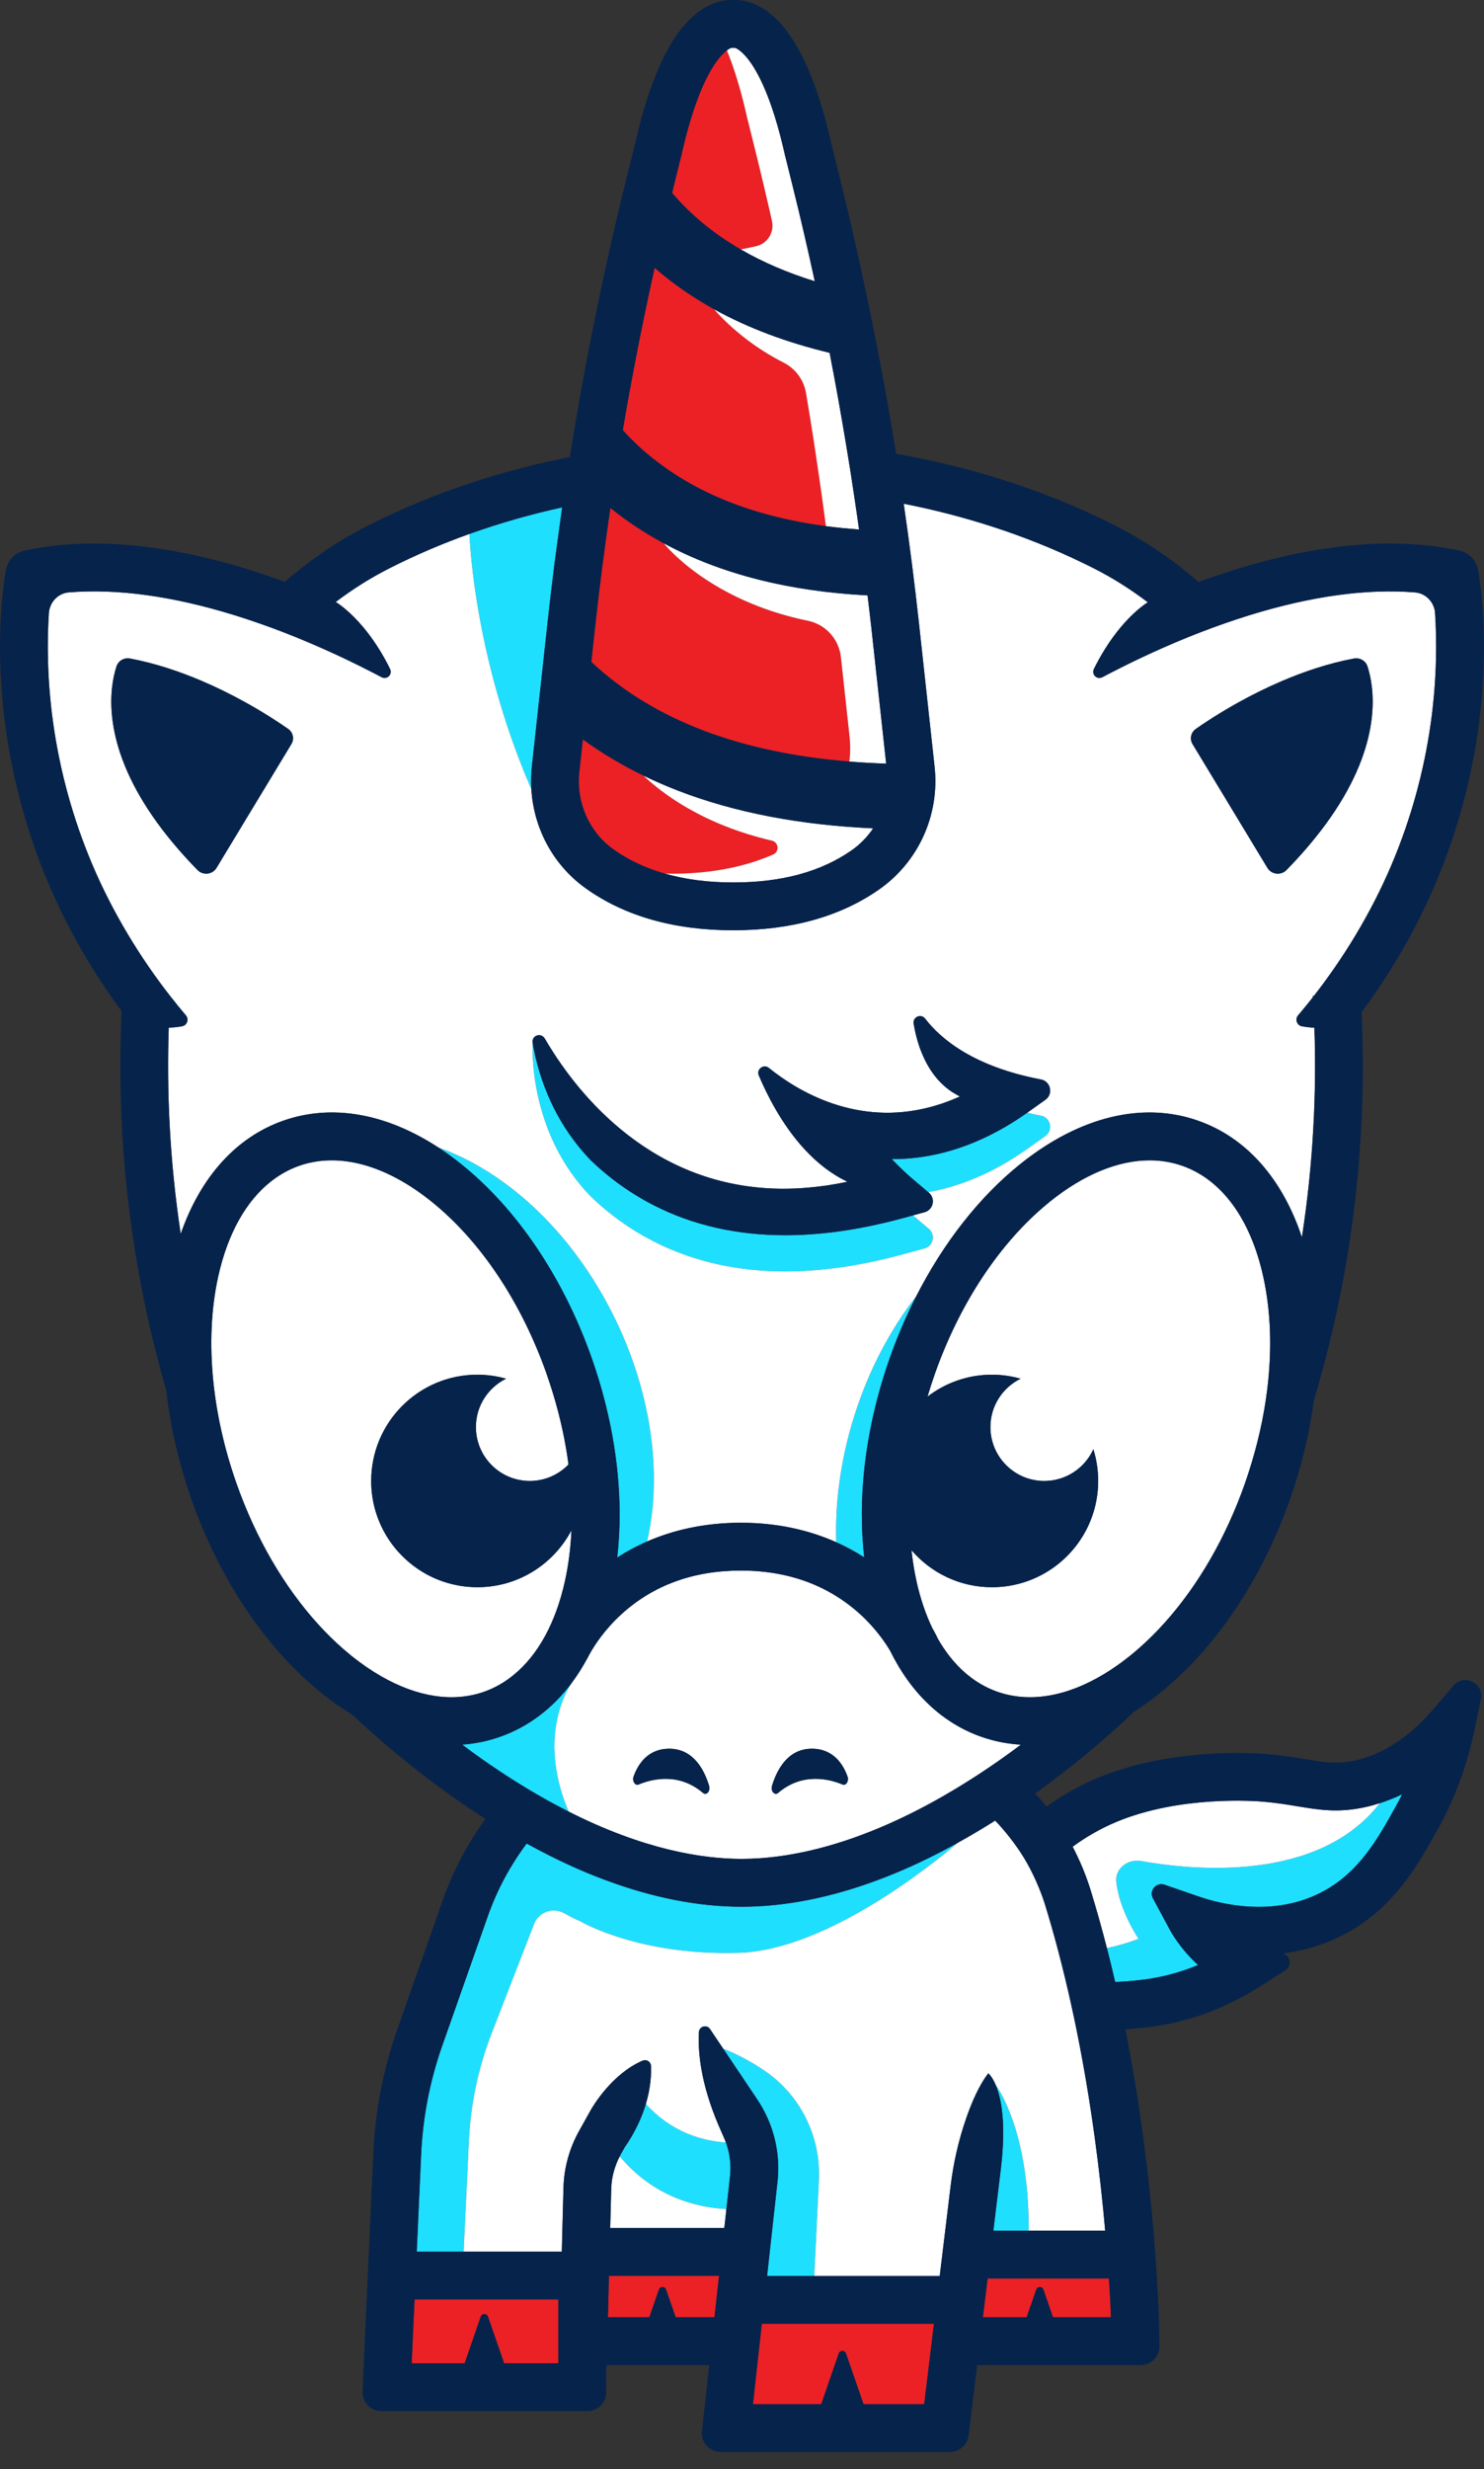
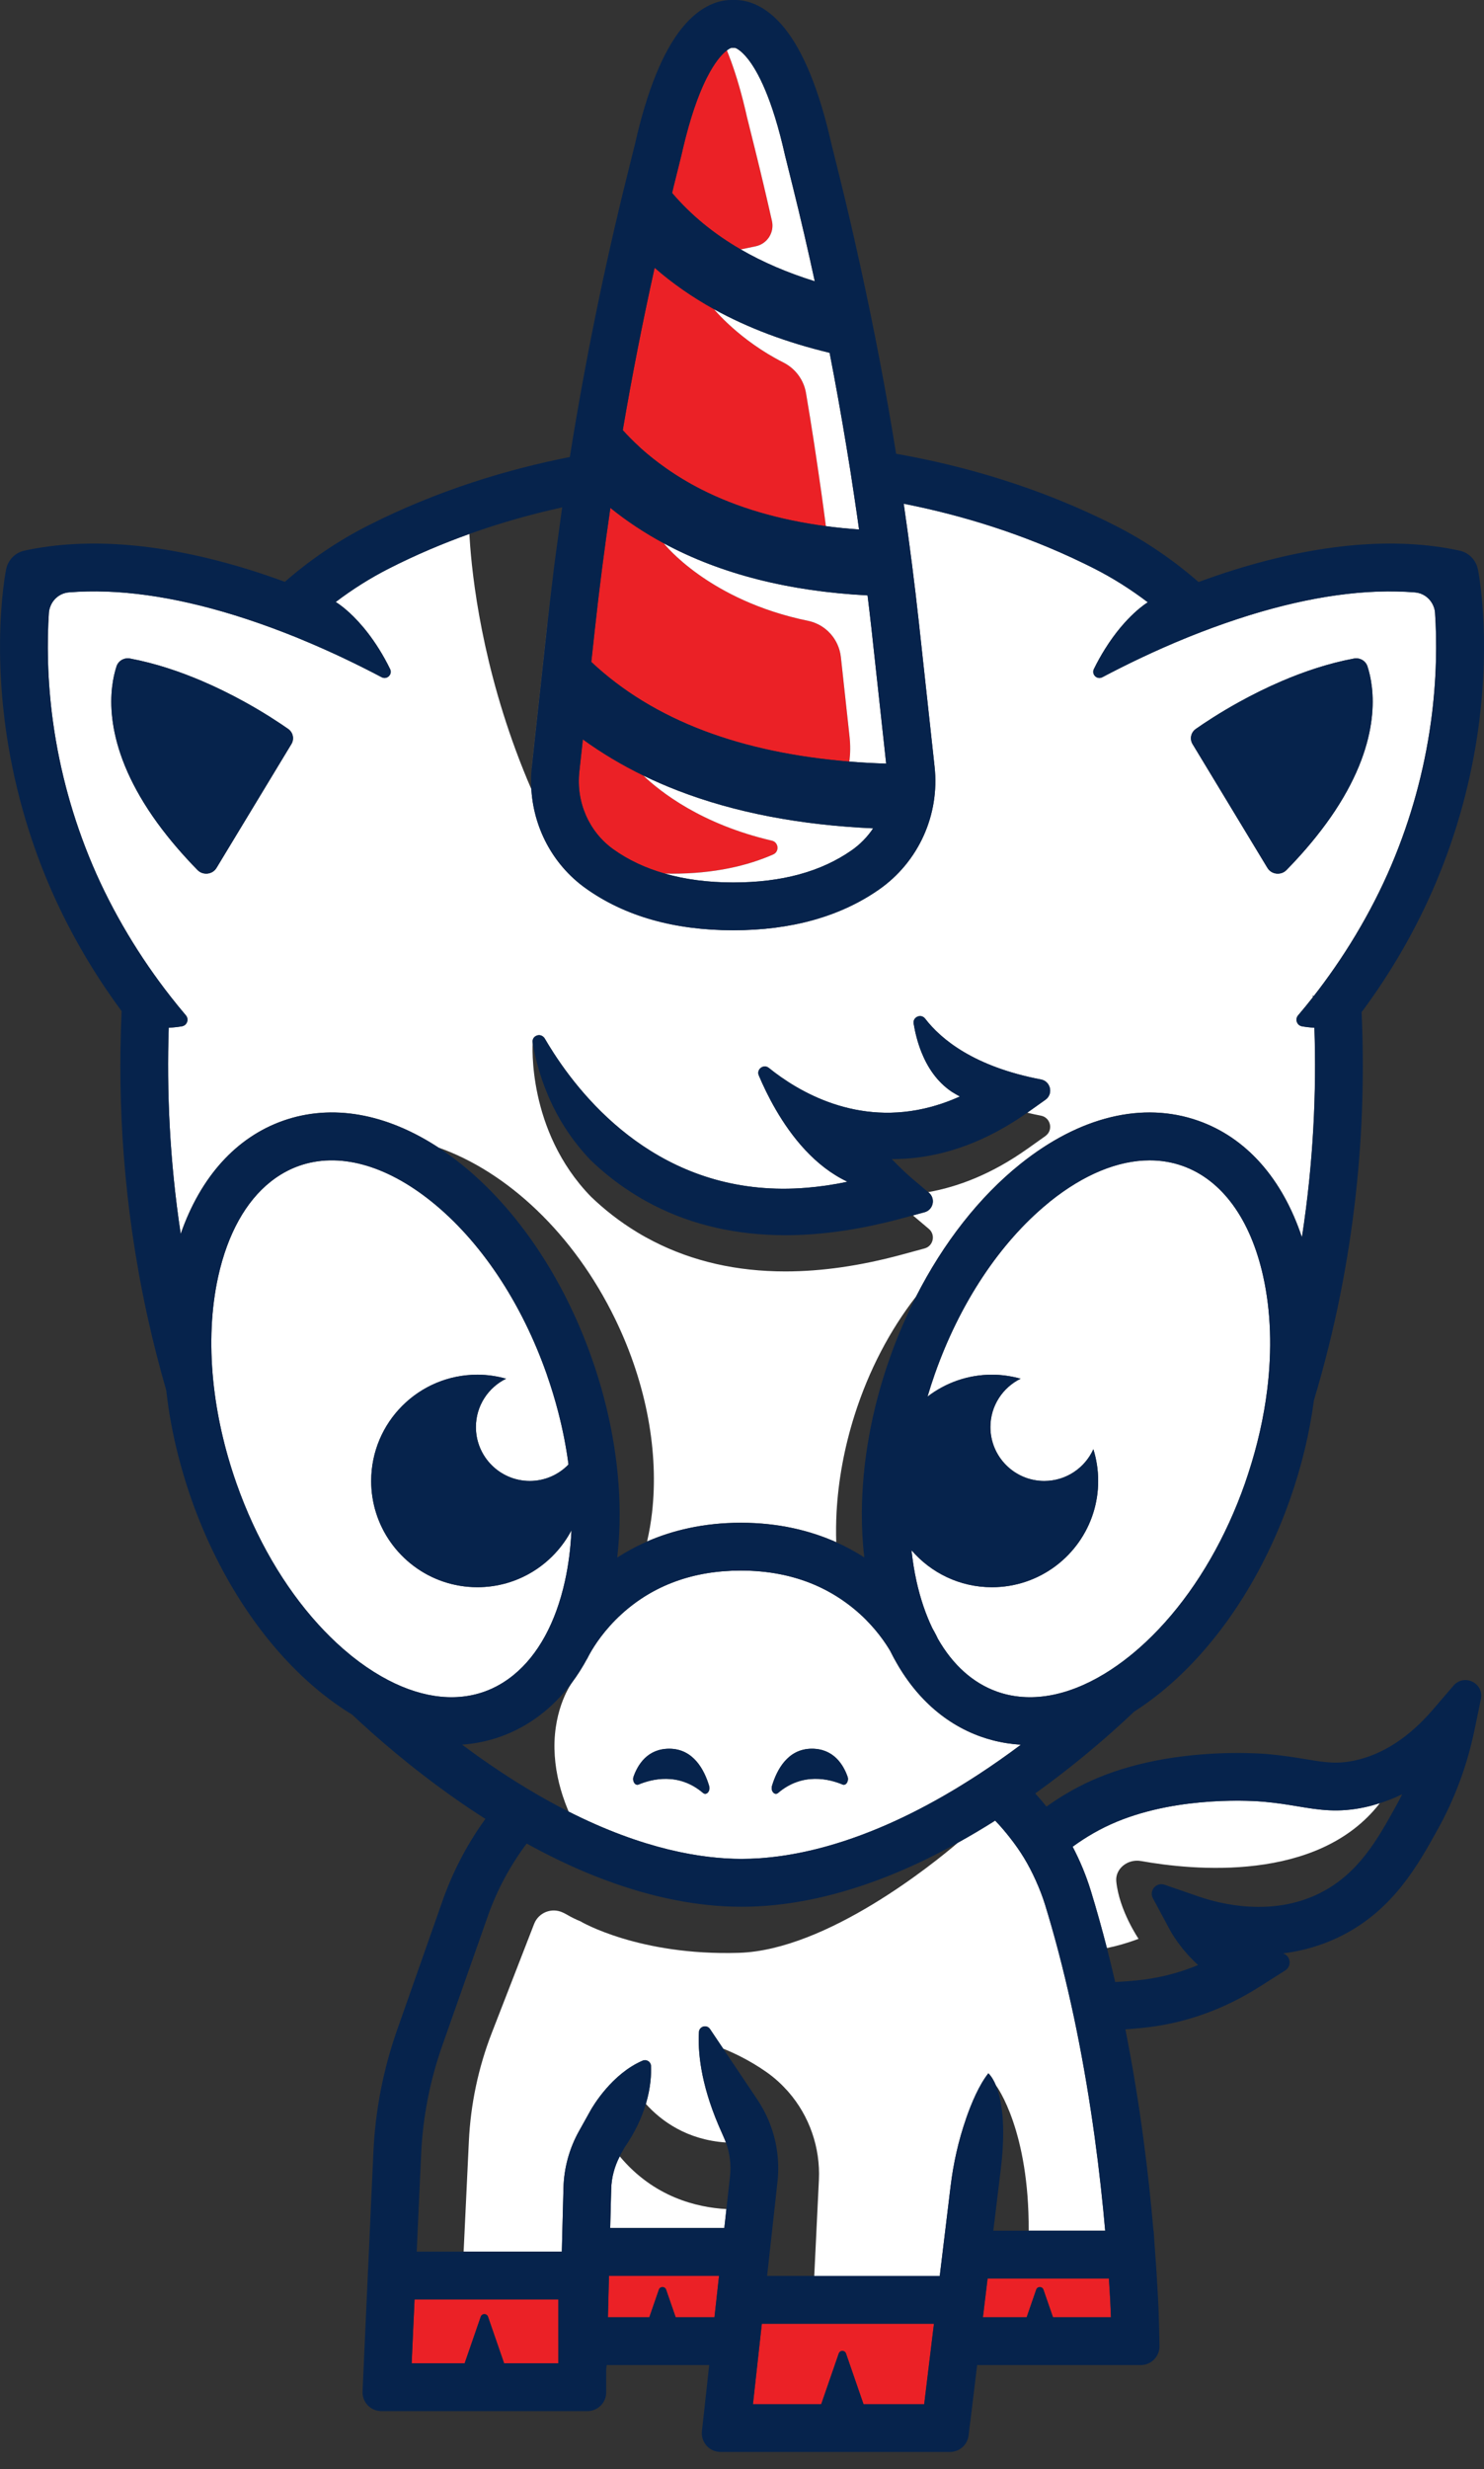
<svg xmlns="http://www.w3.org/2000/svg" width="80" height="133" viewBox="0 0 80 133" fill="none">
  <rect x="0" y="0" width="80" height="133" fill="#333333" stroke="none" />
  <g clip-path="url(#clip0_232_1040)">
-     <path d="M74.389 97.124C71.052 101.435 64.253 100.737 61.51 100.244C60.787 100.114 60.111 100.668 60.178 101.343C60.333 102.905 61.38 104.434 61.38 104.434C60.76 104.668 60.191 104.826 59.672 104.932C59.829 105.543 59.976 106.153 60.117 106.759C60.568 106.74 60.965 106.704 61.27 106.675C62.407 106.567 63.517 106.289 64.588 105.846C63.626 104.975 63.121 104.051 63.088 103.99L62.153 102.251C61.931 101.837 62.332 101.366 62.775 101.519L64.643 102.163C65.742 102.543 68.582 103.28 71.191 101.952C73.245 100.905 74.267 99.065 75.254 97.285C75.371 97.074 75.482 96.861 75.589 96.646C75.197 96.837 74.797 96.994 74.39 97.124L74.389 97.124ZM34.819 113.327C34.611 114.023 34.26 114.822 33.676 115.666L33.462 116.045C33.443 116.079 33.429 116.116 33.41 116.151C35.242 118.346 37.564 118.904 39.16 118.99L39.355 117.231C39.423 116.613 39.347 115.986 39.135 115.404C37.036 115.26 35.655 114.252 34.82 113.327L34.819 113.327ZM47.297 101.276C44.749 102.224 42.291 102.705 39.977 102.705C37.645 102.705 35.167 102.216 32.599 101.253C32.27 101.13 31.94 101.002 31.608 100.863C30.551 100.421 29.477 99.896 28.394 99.3C27.514 100.474 26.801 101.786 26.3 103.21L23.841 110.193C23.178 112.078 22.795 114.046 22.704 116.042L22.467 121.282H24.994L25.277 115.331C25.373 113.332 25.791 111.361 26.515 109.495L28.794 103.632C29.031 103.02 29.736 102.737 30.331 103.013C30.349 103.021 30.367 103.029 30.385 103.037C30.444 103.064 30.5 103.094 30.555 103.127C30.801 103.272 31.058 103.396 31.321 103.503L31.319 103.506C31.319 103.506 34.449 105.354 39.832 105.189C44.594 105.044 50.37 100.339 51.638 99.258C50.529 99.872 49.429 100.41 48.347 100.863C47.996 101.009 47.647 101.146 47.299 101.275L47.297 101.276ZM53.953 116.839L53.551 120.155H55.453C55.48 114.802 53.772 112.44 53.684 112.32C53.97 113.005 54.255 114.348 53.953 116.839ZM42.445 112.617C42.118 112.253 41.752 111.919 41.344 111.631C40.367 110.938 39.426 110.525 38.986 110.352L40.127 112.049L40.815 113.074C41.039 113.409 41.234 113.762 41.395 114.13C41.862 115.192 42.041 116.361 41.914 117.514L41.638 120.011L41.495 121.299L41.353 122.591H43.894L44.144 117.425C44.229 115.673 43.63 113.975 42.504 112.683C42.485 112.661 42.465 112.639 42.445 112.617ZM49.382 69.844C47.993 71.632 46.839 73.8 46.065 76.246C45.505 78.012 45.19 79.775 45.099 81.469C45.069 82.011 45.065 82.546 45.081 83.072C45.637 83.32 46.137 83.597 46.588 83.885C46.499 83.099 46.456 82.293 46.46 81.469C46.474 78.792 46.978 75.951 47.959 73.163C48.366 72.008 48.844 70.899 49.382 69.844ZM30.831 90.642C30.831 90.642 30.826 90.644 30.825 90.644C29.794 92.019 28.487 93.014 26.955 93.553C26.292 93.787 25.609 93.925 24.913 93.975C25.286 94.255 25.674 94.537 26.077 94.819C26.68 95.242 27.27 95.631 27.845 95.992C28.234 96.236 28.617 96.466 28.993 96.683C29.393 96.914 29.785 97.13 30.17 97.333C30.334 97.419 30.497 97.503 30.658 97.585C30.585 97.414 30.519 97.246 30.458 97.08C30.284 96.608 30.157 96.157 30.067 95.728C29.956 95.192 29.902 94.692 29.893 94.231C29.847 91.966 30.832 90.644 30.832 90.644H30.832L30.831 90.642ZM31.902 73.163C32.883 75.951 33.388 78.792 33.401 81.469C33.405 82.296 33.362 83.106 33.271 83.895C33.751 83.587 34.286 83.291 34.884 83.031C35 82.526 35.091 82.005 35.152 81.469C35.512 78.284 34.886 74.603 33.169 71.063C30.919 66.427 27.319 63.111 23.642 61.817C24.049 62.084 24.454 62.378 24.856 62.7C27.873 65.116 30.375 68.833 31.901 73.163H31.902ZM56.116 60.096C55.86 60.047 55.615 59.993 55.377 59.937C54.977 60.22 54.582 60.472 54.193 60.699C51.901 62.034 49.815 62.434 48.145 62.434H48.073C48.332 62.703 48.551 62.917 48.721 63.077C48.946 63.289 49.081 63.405 49.086 63.409L50.038 64.215C51.627 63.933 53.445 63.258 55.377 61.886V61.888L56.357 61.192C56.797 60.881 56.645 60.197 56.116 60.096ZM29.36 58.552C29.028 57.675 28.831 56.857 28.718 56.182C28.718 56.181 28.716 56.178 28.716 56.178C28.716 56.178 28.39 60.896 31.853 64.456C32.577 65.151 33.408 65.808 34.361 66.383C34.65 66.559 34.946 66.722 35.246 66.875C37.352 67.948 39.721 68.486 42.337 68.486C44.287 68.486 46.375 68.186 48.59 67.588L49.838 67.249C50.313 67.12 50.448 66.512 50.072 66.195L49.213 65.469L48.591 65.638C48.299 65.716 48.009 65.79 47.722 65.858C45.828 66.309 44.031 66.536 42.338 66.536C39.723 66.536 37.354 65.999 35.248 64.925C34.947 64.773 34.652 64.609 34.362 64.433C33.41 63.858 32.578 63.201 31.854 62.506C31.621 62.266 31.406 62.022 31.205 61.774C30.445 60.841 29.903 59.868 29.516 58.944C29.461 58.812 29.409 58.682 29.36 58.553L29.36 58.552ZM28.639 42.5C28.637 42.46 28.639 42.42 28.637 42.379C28.632 42.275 28.631 42.169 28.631 42.064C28.631 41.986 28.631 41.908 28.633 41.831C28.639 41.687 28.649 41.542 28.662 41.398C28.666 41.365 28.666 41.333 28.669 41.301L29.515 33.539C29.616 32.603 29.729 31.668 29.846 30.732C29.855 30.657 29.863 30.582 29.872 30.506C29.94 29.968 30.018 29.43 30.09 28.892C30.129 28.604 30.167 28.316 30.207 28.027C30.236 27.823 30.262 27.617 30.291 27.412C30.295 27.385 30.299 27.356 30.303 27.329C30.303 27.329 30.303 27.329 30.303 27.328C30.283 27.333 30.262 27.338 30.242 27.343C29.884 27.422 29.52 27.507 29.151 27.599C29.112 27.609 29.072 27.619 29.033 27.629C28.659 27.724 28.279 27.824 27.895 27.933C27.865 27.941 27.835 27.95 27.806 27.959C27.408 28.072 27.007 28.192 26.601 28.322C26.595 28.324 26.588 28.326 26.581 28.328C26.175 28.458 25.766 28.596 25.354 28.743C25.336 28.749 25.319 28.754 25.302 28.761C25.313 28.952 25.327 29.174 25.347 29.423C25.535 31.845 26.212 36.888 28.639 42.5Z" fill="#1FDFFF" />
    <path d="M32.772 124.82H35.003L35.518 123.331C35.582 123.145 35.844 123.145 35.908 123.331L36.424 124.82H38.515L38.761 122.592H38.762V122.588H32.829L32.772 124.82ZM59.779 122.73H53.239L52.986 124.819H55.344L55.859 123.33C55.923 123.145 56.185 123.145 56.249 123.33L56.764 124.819H59.888C59.866 124.163 59.837 123.633 59.779 122.73ZM28.135 123.857H22.348L22.215 126.79L22.192 127.299H25.047L25.916 124.788C25.981 124.602 26.243 124.602 26.307 124.788L27.176 127.299H30.1V123.857H28.136H28.135ZM49.448 125.166H41.069L40.965 126.108L40.822 127.395L40.59 129.501H44.27L45.215 126.77C45.279 126.584 45.541 126.584 45.606 126.77L46.55 129.501H49.821L49.97 128.27L50.076 127.396L50.347 125.166H49.448ZM39.93 13.436L40.741 13.265C41.361 13.134 41.753 12.522 41.614 11.903C41.324 10.611 41.018 9.323 40.699 8.037L40.267 6.302C39.994 5.084 39.699 4.086 39.398 3.264C39.327 3.071 39.256 2.887 39.185 2.714C38.977 2.871 38.652 3.198 38.276 3.864C37.801 4.704 37.245 6.084 36.736 8.346L36.729 8.374L36.298 10.11C36.274 10.204 36.252 10.299 36.23 10.394C37.237 11.577 38.471 12.593 39.93 13.436H39.93ZM34.436 24.041C34.468 24.072 34.498 24.103 34.532 24.133C34.952 24.511 35.397 24.863 35.865 25.194C36.473 25.624 37.12 26.015 37.807 26.364C39.737 27.344 41.98 28.002 44.523 28.341C44.443 27.726 44.36 27.111 44.273 26.497C44.212 26.062 44.148 25.628 44.085 25.193C44.02 24.757 43.957 24.321 43.89 23.885C43.749 22.977 43.603 22.07 43.449 21.164C43.328 20.456 42.875 19.851 42.233 19.527C39.863 18.333 38.497 16.66 38.497 16.66H38.5C37.321 16.008 36.25 15.263 35.29 14.425C34.646 17.322 34.073 20.24 33.573 23.17C33.842 23.466 34.128 23.757 34.437 24.041H34.436ZM35.83 47.053C35.96 47.056 36.088 47.06 36.221 47.06C38.512 47.06 40.299 46.633 41.682 46.025C42.029 45.873 41.979 45.365 41.611 45.28C37.811 44.4 35.597 42.647 34.686 41.776C33.516 41.209 32.427 40.557 31.421 39.828L31.23 41.578C31.052 43.211 31.753 44.808 33.061 45.745C33.863 46.32 34.79 46.755 35.83 47.053V47.053ZM45.788 41.022C45.842 40.581 45.846 40.13 45.797 39.677L45.33 35.396C45.225 34.429 44.511 33.636 43.557 33.439C38.183 32.334 35.798 29.28 35.798 29.28L35.803 29.275C34.765 28.716 33.796 28.08 32.904 27.358C32.589 29.509 32.31 31.664 32.075 33.816L31.875 35.653C33.533 37.213 35.568 38.462 37.955 39.364C40.25 40.232 42.873 40.784 45.788 41.02L45.788 41.022Z" fill="#EB2126" />
    <path d="M69.945 97.295C69.399 97.204 68.834 97.112 68.132 97.049C67.684 97.01 63.657 96.701 60.216 98.121C59.333 98.486 58.539 98.95 57.824 99.472C58.218 100.224 58.548 101.015 58.805 101.852C59.12 102.877 59.407 103.906 59.671 104.932C60.19 104.826 60.759 104.669 61.378 104.434C61.378 104.434 60.332 102.904 60.177 101.343C60.109 100.668 60.786 100.114 61.509 100.243C64.253 100.736 71.051 101.436 74.388 97.124C74.126 97.208 73.862 97.283 73.594 97.341C72.136 97.658 71.12 97.49 69.944 97.295H69.945ZM33.41 116.151C33.127 116.694 32.965 117.298 32.95 117.909L32.895 120.012H39.047L39.16 118.991C37.563 118.905 35.241 118.347 33.41 116.151ZM57.89 108.629C57.839 108.391 57.787 108.153 57.734 107.914C57.633 107.458 57.526 107 57.416 106.541C57.297 106.047 57.172 105.552 57.041 105.057C56.825 104.239 56.593 103.421 56.343 102.608C56.201 102.147 56.026 101.704 55.831 101.272C55.643 100.856 55.434 100.451 55.197 100.062C54.971 99.691 54.718 99.335 54.448 98.99C54.198 98.671 53.936 98.361 53.649 98.065C52.976 98.492 52.305 98.888 51.637 99.258C50.37 100.34 44.593 105.044 39.83 105.189C34.449 105.354 31.317 103.507 31.317 103.507C31.317 103.507 31.319 103.504 31.319 103.503C31.056 103.397 30.8 103.272 30.553 103.127C30.498 103.095 30.443 103.065 30.384 103.038C30.366 103.029 30.348 103.022 30.329 103.013C29.735 102.737 29.029 103.021 28.793 103.632L26.514 109.496C25.789 111.361 25.371 113.333 25.276 115.332L24.993 121.282H30.288L30.32 120.013L30.376 117.844C30.404 116.778 30.693 115.722 31.214 114.791L31.845 113.66C31.952 113.471 32.98 111.708 34.647 110.994C34.705 110.969 34.764 110.965 34.822 110.974C34.966 110.997 35.088 111.118 35.095 111.279C35.114 111.708 35.085 112.433 34.818 113.328C35.654 114.254 37.034 115.262 39.133 115.405C39.104 115.325 39.072 115.245 39.038 115.167L38.748 114.508C38.248 113.341 37.966 112.33 37.816 111.484C37.666 110.634 37.649 109.953 37.679 109.452C37.685 109.339 37.743 109.253 37.823 109.202C37.961 109.113 38.163 109.128 38.274 109.292L38.986 110.352C39.427 110.525 40.368 110.938 41.345 111.63C41.753 111.919 42.12 112.253 42.446 112.617C42.465 112.639 42.485 112.661 42.505 112.683C43.63 113.975 44.229 115.674 44.145 117.425L43.895 122.591H50.66L50.799 121.442L50.955 120.154L50.978 119.965L51.244 117.77C51.394 116.534 51.666 115.314 52.074 114.137C52.383 113.245 52.789 112.305 53.279 111.681H53.282C53.282 111.681 53.483 111.838 53.685 112.319C53.774 112.438 55.482 114.802 55.455 120.154H59.581C59.318 117.164 58.85 113.32 58.021 109.256C57.978 109.048 57.936 108.838 57.891 108.629H57.89ZM30.303 27.329C30.299 27.357 30.295 27.385 30.291 27.413C30.295 27.384 30.3 27.357 30.304 27.329C30.304 27.329 30.303 27.329 30.303 27.329V27.329ZM29.516 33.539C29.618 32.603 29.73 31.668 29.846 30.732C29.73 31.668 29.617 32.603 29.515 33.539L28.669 41.301C28.666 41.333 28.666 41.366 28.663 41.398C28.666 41.365 28.667 41.333 28.671 41.301L29.517 33.539H29.516ZM55.377 59.937H55.377C55.377 59.937 55.377 59.937 55.376 59.937H55.377ZM29.892 94.23C29.901 94.691 29.954 95.191 30.066 95.727C30.155 96.156 30.282 96.607 30.456 97.079C30.518 97.245 30.584 97.413 30.657 97.584C34.692 99.623 37.845 100.129 39.975 100.129C42.459 100.129 46.334 99.442 51.375 96.438C51.435 96.402 51.495 96.367 51.556 96.33C51.676 96.257 51.797 96.183 51.919 96.107C52.19 95.939 52.463 95.767 52.741 95.586C53.11 95.344 53.486 95.091 53.866 94.825C53.869 94.823 53.873 94.82 53.876 94.818C54.079 94.676 54.278 94.535 54.472 94.393C54.663 94.255 54.851 94.117 55.034 93.979C54.514 93.947 54.001 93.867 53.497 93.734C53.298 93.682 53.1 93.623 52.905 93.554C50.797 92.812 49.116 91.211 47.995 88.937C47.729 88.483 47.201 87.702 46.351 86.932C46.066 86.674 45.768 86.439 45.459 86.224C44.976 85.888 44.464 85.603 43.922 85.37C42.729 84.858 41.397 84.599 39.935 84.599C37.386 84.599 35.227 85.384 33.519 86.933C32.581 87.783 32.035 88.645 31.8 89.067C31.769 89.129 31.735 89.188 31.702 89.249C31.677 89.3 31.663 89.331 31.662 89.333L31.658 89.331C31.404 89.8 31.126 90.24 30.823 90.644C30.826 90.644 30.828 90.644 30.829 90.643H30.829C30.829 90.643 29.844 91.966 29.89 94.23L29.892 94.23ZM41.616 96.197C41.873 95.341 42.462 94.193 43.767 94.194C44.944 94.194 45.465 95.064 45.69 95.696C45.775 95.937 45.606 96.202 45.417 96.123V96.121C44.713 95.827 43.264 95.453 41.947 96.575C41.76 96.734 41.532 96.473 41.616 96.196V96.197ZM34.154 95.696C34.378 95.064 34.9 94.195 36.077 94.195C37.382 94.195 37.971 95.342 38.228 96.198C38.311 96.475 38.084 96.735 37.897 96.576C36.58 95.454 35.131 95.829 34.427 96.123V96.124C34.238 96.203 34.068 95.939 34.154 95.697L34.154 95.696ZM53.473 85.495C51.738 85.495 50.186 84.721 49.136 83.502C49.199 84.073 49.286 84.633 49.406 85.173C49.614 86.112 49.903 86.959 50.263 87.706C50.436 88.007 50.532 88.212 50.561 88.276C51.365 89.683 52.454 90.664 53.762 91.124C55.502 91.736 57.515 91.389 59.545 90.156C59.993 89.884 60.441 89.57 60.887 89.213C61.049 89.084 61.208 88.95 61.365 88.812C61.373 88.805 61.382 88.798 61.391 88.79C61.882 88.36 62.356 87.888 62.81 87.38C64.601 85.378 66.093 82.801 67.113 79.903C67.177 79.72 67.237 79.537 67.297 79.353C67.789 77.849 68.129 76.339 68.312 74.865C68.58 72.705 68.512 70.622 68.096 68.749C67.41 65.657 65.864 63.544 63.741 62.797C63.177 62.599 62.587 62.502 61.976 62.502C60.281 62.502 58.433 63.255 56.616 64.71C56.572 64.745 56.529 64.783 56.486 64.819C53.898 66.942 51.736 70.2 50.391 74.019C50.249 74.421 50.121 74.824 50.001 75.227C50.965 74.489 52.166 74.047 53.474 74.047C54.01 74.047 54.527 74.126 55.019 74.263C54.056 74.736 53.391 75.723 53.391 76.868C53.391 78.472 54.691 79.771 56.295 79.771C57.473 79.771 58.484 79.069 58.941 78.062C59.11 78.601 59.2 79.175 59.2 79.771C59.2 80.366 59.11 80.933 58.944 81.469C58.22 83.801 56.045 85.495 53.473 85.495ZM27.705 90.209C29.002 89.145 29.956 87.419 30.453 85.175C30.648 84.3 30.764 83.379 30.807 82.428C29.849 84.251 27.939 85.496 25.737 85.496C23.166 85.496 20.99 83.802 20.266 81.47C20.1 80.933 20.01 80.363 20.01 79.772C20.01 76.61 22.575 74.048 25.737 74.048C26.274 74.048 26.791 74.126 27.283 74.265C26.32 74.737 25.656 75.725 25.656 76.869C25.656 78.472 26.956 79.772 28.56 79.772C29.38 79.772 30.119 79.431 30.647 78.886C30.524 77.954 30.34 77.009 30.093 76.06C29.926 75.416 29.731 74.77 29.507 74.126C29.495 74.091 29.484 74.055 29.472 74.02C28.104 70.136 25.893 66.829 23.246 64.71C20.774 62.73 18.244 62.051 16.121 62.799C15.57 62.993 15.058 63.281 14.591 63.652C13.254 64.71 12.273 66.462 11.765 68.751C11.382 70.481 11.297 72.391 11.496 74.372C11.678 76.182 12.096 78.052 12.748 79.905C13.789 82.858 15.317 85.476 17.153 87.494C17.584 87.968 18.032 88.41 18.496 88.814C18.521 88.837 18.547 88.856 18.573 88.879C18.706 88.993 18.839 89.107 18.975 89.216C19.5 89.636 20.026 89.994 20.552 90.296C22.503 91.415 24.427 91.716 26.1 91.127C26.681 90.923 27.217 90.612 27.706 90.211L27.705 90.209ZM77.361 33.005C77.348 32.82 77.29 32.65 77.203 32.498C77.016 32.171 76.681 31.94 76.284 31.908C73.676 31.696 70.678 32.109 67.34 33.142C67.108 33.213 66.877 33.288 66.647 33.364C66.2 33.511 65.76 33.667 65.328 33.825C65.141 33.894 64.956 33.965 64.772 34.035C64.517 34.133 64.265 34.232 64.017 34.332C62.259 35.045 60.687 35.81 59.424 36.478C59.139 36.628 58.828 36.327 58.969 36.038C59.165 35.635 59.369 35.276 59.574 34.95C60.695 33.157 61.827 32.469 61.876 32.441C60.962 31.746 59.993 31.134 58.983 30.621C58.792 30.524 58.603 30.432 58.413 30.339C55.098 28.727 51.816 27.758 48.955 27.179C48.875 27.163 48.797 27.148 48.718 27.131C49.028 29.266 49.303 31.402 49.536 33.537L50.382 41.298C50.664 43.891 49.516 46.425 47.386 47.913C45.299 49.37 42.655 50.108 39.526 50.108C36.342 50.108 33.661 49.343 31.56 47.837C29.79 46.568 28.727 44.542 28.637 42.378C28.638 42.417 28.637 42.458 28.639 42.498C26.212 36.887 25.535 31.844 25.347 29.422C25.328 29.172 25.313 28.951 25.302 28.76C23.882 29.268 22.427 29.88 20.971 30.621C19.967 31.131 19.003 31.738 18.093 32.428C18.101 32.431 18.109 32.434 18.117 32.438C18.121 32.44 18.25 32.517 18.459 32.68C18.887 33.014 19.657 33.724 20.425 34.95C20.629 35.276 20.833 35.635 21.029 36.038C21.171 36.327 20.859 36.628 20.574 36.478C19.355 35.834 17.85 35.1 16.167 34.41C16.095 34.38 16.022 34.349 15.948 34.319C15.521 34.147 15.084 33.978 14.636 33.813C14.204 33.654 13.764 33.499 13.316 33.352C13.098 33.28 12.878 33.209 12.657 33.141C9.32 32.108 6.32 31.695 3.713 31.907C3.244 31.945 2.861 32.259 2.707 32.683C2.671 32.785 2.643 32.891 2.636 33.003C2.535 34.483 2.535 36.569 2.86 38.906C3.227 41.551 3.943 44.138 4.987 46.594C5.528 47.868 6.164 49.106 6.881 50.307C7.235 50.9 7.608 51.483 8.003 52.056C8.376 52.598 8.767 53.133 9.178 53.656C9.18 53.659 9.183 53.663 9.185 53.666C9.456 54.011 9.734 54.355 10.021 54.692C10.2 54.903 10.085 55.231 9.811 55.279C9.609 55.315 9.365 55.346 9.096 55.354C8.982 58.75 9.139 62.487 9.741 66.46C10.806 63.397 12.725 61.259 15.264 60.365C17.881 59.444 20.812 59.962 23.642 61.815C27.318 63.108 30.919 66.424 33.169 71.061C34.886 74.6 35.512 78.282 35.152 81.467C35.091 82.003 35 82.524 34.884 83.028C36.244 82.437 37.916 82.021 39.935 82.02H39.938C42.002 82.02 43.704 82.456 45.08 83.069C45.063 82.543 45.068 82.009 45.097 81.466C45.189 79.772 45.504 78.009 46.063 76.243C46.837 73.797 47.992 71.628 49.38 69.841C50.857 66.941 52.791 64.468 55.003 62.697C58.195 60.14 61.601 59.312 64.594 60.366C67.184 61.278 69.131 63.481 70.182 66.644C70.807 62.602 70.971 58.801 70.855 55.353C70.603 55.343 70.375 55.313 70.185 55.279C69.911 55.229 69.796 54.902 69.975 54.691C70.25 54.368 70.517 54.041 70.777 53.71C70.775 53.676 70.773 53.642 70.771 53.609L70.811 53.665C71.21 53.155 71.59 52.636 71.955 52.108C72.349 51.538 72.724 50.958 73.077 50.368C73.809 49.147 74.457 47.888 75.008 46.593C76.052 44.137 76.767 41.551 77.135 38.905C77.46 36.568 77.459 34.482 77.359 33.002L77.361 33.005ZM15.71 40.078L11.67 46.753C11.453 47.11 10.942 47.165 10.647 46.864C10.45 46.663 10.264 46.465 10.082 46.268C9.691 45.843 9.336 45.427 9.012 45.021C8.629 44.541 8.292 44.074 7.997 43.623C5.463 39.755 5.925 36.979 6.282 35.892C6.38 35.593 6.693 35.411 7.011 35.471C8.373 35.726 9.682 36.169 10.863 36.672C11.275 36.847 11.67 37.029 12.047 37.214C12.453 37.413 12.836 37.614 13.193 37.811C14.24 38.389 15.058 38.931 15.534 39.262C15.8 39.45 15.876 39.802 15.71 40.078H15.71ZM56.357 61.192L55.377 61.888V61.886C53.444 63.258 51.627 63.932 50.038 64.215L50.074 64.244C50.449 64.561 50.314 65.17 49.839 65.298L49.214 65.468L50.073 66.194C50.449 66.512 50.314 67.12 49.839 67.248L48.591 67.587C46.376 68.185 44.288 68.485 42.338 68.485C39.723 68.485 37.353 67.947 35.247 66.874C34.947 66.722 34.651 66.558 34.361 66.382C33.409 65.807 32.577 65.15 31.854 64.455C28.39 60.896 28.717 56.178 28.717 56.178C28.717 56.178 28.718 56.181 28.718 56.181C28.718 56.175 28.716 56.168 28.715 56.163C28.656 55.81 29.086 55.63 29.307 55.867C29.325 55.886 29.346 55.904 29.361 55.931C29.505 56.178 29.671 56.447 29.854 56.731C31.824 59.769 36.148 64.586 43.491 63.978C44.195 63.92 44.924 63.817 45.684 63.653C43.935 62.832 42.67 61.232 41.815 59.759C41.431 59.096 41.13 58.458 40.906 57.929C40.764 57.594 41.165 57.296 41.447 57.524C43.007 58.782 46.194 60.699 50.191 59.621C50.567 59.519 50.95 59.393 51.34 59.235C51.474 59.181 51.608 59.124 51.745 59.063C51.602 58.984 51.456 58.9 51.311 58.811C50.509 58.272 50.001 57.49 49.679 56.691C49.465 56.158 49.332 55.619 49.253 55.138C49.231 55.004 49.281 54.893 49.364 54.82C49.503 54.699 49.733 54.689 49.872 54.868C50.722 55.974 52.499 57.457 56.115 58.144C56.644 58.245 56.795 58.929 56.356 59.24L55.377 59.936C55.614 59.992 55.859 60.046 56.115 60.095C56.644 60.196 56.795 60.88 56.356 61.191L56.357 61.192ZM71.969 43.673C71.672 44.123 71.334 44.587 70.952 45.064C70.627 45.47 70.273 45.885 69.879 46.31C69.709 46.493 69.534 46.678 69.351 46.865C69.056 47.166 68.545 47.111 68.327 46.753L64.288 40.078C64.121 39.803 64.198 39.451 64.465 39.264C64.934 38.934 65.741 38.401 66.772 37.829C67.128 37.632 67.512 37.43 67.918 37.23C68.294 37.045 68.689 36.862 69.101 36.686C70.29 36.178 71.612 35.729 72.988 35.471C73.305 35.411 73.62 35.593 73.717 35.892C74.076 36.984 74.54 39.779 71.969 43.672L71.969 43.673ZM39.399 3.265C39.699 4.086 39.995 5.084 40.268 6.303L40.7 8.038C41.019 9.323 41.324 10.611 41.615 11.903C41.754 12.522 41.362 13.134 40.741 13.266L39.931 13.436C41.115 14.121 42.446 14.693 43.922 15.152C43.555 13.463 43.167 11.781 42.751 10.11L42.313 8.347C41.623 5.276 40.844 3.83 40.302 3.155C39.927 2.688 39.666 2.589 39.623 2.575H39.426C39.403 2.583 39.317 2.615 39.185 2.714C39.256 2.889 39.327 3.071 39.398 3.265H39.399ZM42.233 19.526C42.874 19.851 43.328 20.455 43.449 21.164C43.603 22.069 43.749 22.977 43.889 23.885C43.957 24.32 44.02 24.756 44.084 25.192C44.149 25.627 44.213 26.062 44.273 26.497C44.359 27.111 44.443 27.725 44.522 28.341C45.102 28.418 45.699 28.477 46.31 28.52C46.225 27.911 46.135 27.303 46.044 26.694C45.978 26.254 45.913 25.815 45.843 25.374C45.774 24.933 45.701 24.493 45.628 24.052C45.349 22.365 45.049 20.681 44.722 19.004C42.394 18.445 40.316 17.665 38.498 16.659H38.496C38.496 16.659 39.862 18.332 42.232 19.526L42.233 19.526ZM43.558 33.44C44.512 33.635 45.225 34.429 45.331 35.396L45.798 39.677C45.848 40.13 45.843 40.581 45.789 41.023C46.435 41.075 47.097 41.111 47.772 41.133L46.974 33.818C46.91 33.236 46.837 32.653 46.768 32.071C42.51 31.851 38.847 30.914 35.804 29.276L35.798 29.282C35.798 29.282 38.184 32.335 43.558 33.44V33.44ZM41.682 46.026C40.299 46.633 38.512 47.061 36.221 47.061C36.088 47.061 35.96 47.057 35.83 47.054C36.935 47.371 38.167 47.534 39.524 47.534C42.159 47.534 44.263 46.951 45.909 45.803C46.374 45.478 46.763 45.074 47.07 44.619C43.129 44.442 39.603 43.766 36.553 42.59C35.909 42.342 35.288 42.07 34.685 41.778C35.596 42.648 37.811 44.4 41.61 45.281C41.978 45.366 42.028 45.874 41.681 46.026L41.682 46.026Z" fill="white" />
    <path d="M78.357 90.795L77.248 92.085C75.966 93.577 74.552 94.498 73.046 94.826C72.071 95.037 71.429 94.931 70.365 94.755C69.799 94.662 69.158 94.557 68.361 94.486C67.995 94.453 65.54 94.265 62.706 94.761C62.105 94.867 61.486 95.004 60.867 95.18C60.318 95.335 59.77 95.52 59.233 95.741C58.191 96.171 57.255 96.709 56.413 97.312C56.221 97.07 56.019 96.834 55.808 96.603C56.757 95.923 57.622 95.251 58.389 94.622C59.55 93.67 60.485 92.821 61.137 92.2C61.593 91.908 62.048 91.583 62.498 91.223C65.514 88.807 68.017 85.091 69.542 80.76C70.168 78.985 70.597 77.188 70.832 75.425C73.138 67.743 73.677 60.582 73.401 54.52C73.402 54.519 73.403 54.518 73.404 54.517C75.031 52.327 76.375 49.987 77.412 47.531C78.543 44.852 79.314 42.03 79.706 39.145C80.041 36.668 80.038 34.576 79.949 33.089C79.859 31.613 79.685 30.731 79.67 30.66H79.668C79.566 30.159 79.177 29.765 78.677 29.658C75.234 28.918 71.163 29.263 66.578 30.682C65.906 30.89 65.252 31.116 64.611 31.35C63.243 30.157 61.743 29.136 60.151 28.327C56.031 26.233 51.925 25.092 48.491 24.475C48.43 24.464 48.369 24.453 48.308 24.442C47.767 21.079 47.125 17.729 46.396 14.405C46.035 12.759 45.658 11.118 45.252 9.488L44.824 7.767C44.175 4.886 43.318 2.778 42.278 1.497C41.228 0.204 40.192 0.005 39.669 0H39.383C38.86 0.005 37.825 0.205 36.775 1.497C35.734 2.777 34.878 4.886 34.229 7.767L33.8 9.488C32.561 14.466 31.532 19.529 30.718 24.617C27.442 25.263 23.627 26.385 19.803 28.328C18.215 29.135 16.72 30.151 15.356 31.339C14.725 31.11 14.081 30.887 13.42 30.682C8.836 29.264 4.765 28.918 1.322 29.658C0.822 29.765 0.433 30.16 0.331 30.66C0.312 30.753 0.023 32.212 0.002 34.565V35.106C0.012 36.278 0.091 37.64 0.295 39.145C0.499 40.654 0.81 42.145 1.22 43.608C1.594 44.942 2.048 46.253 2.588 47.531C3.617 49.968 4.948 52.289 6.557 54.465C6.526 55.135 6.505 55.818 6.495 56.514C6.425 61.446 6.918 67.013 8.432 72.94C8.597 73.586 8.773 74.235 8.962 74.888C8.997 75.198 9.036 75.51 9.083 75.823C9.256 76.976 9.514 78.142 9.854 79.305C9.995 79.79 10.149 80.275 10.319 80.759C11.845 85.09 14.347 88.807 17.364 91.223C17.901 91.653 18.443 92.032 18.989 92.363C20.158 93.464 22.098 95.173 24.555 96.897C25.094 97.275 25.63 97.632 26.167 97.975C25.714 98.599 25.302 99.256 24.935 99.941C24.523 100.711 24.163 101.516 23.868 102.354L21.41 109.337C20.662 111.46 20.232 113.676 20.129 115.925L19.619 127.139C19.619 127.154 19.619 127.167 19.619 127.182L19.545 128.818C19.519 129.393 19.98 129.874 20.556 129.874H31.668C32.226 129.874 32.679 129.421 32.679 128.864V127.647C32.691 127.563 32.699 127.479 32.704 127.394H38.232L37.84 130.953C37.774 131.552 38.242 132.074 38.845 132.074H39.77C39.77 132.074 39.776 132.074 39.778 132.074C39.783 132.074 39.788 132.075 39.792 132.075H50.462C50.462 132.075 50.468 132.074 50.47 132.074C50.472 132.074 50.473 132.074 50.475 132.074H51.211C51.212 132.074 51.214 132.074 51.215 132.074C51.724 132.072 52.153 131.691 52.215 131.186L52.302 130.468C52.304 130.459 52.307 130.45 52.308 130.44L52.677 127.394H61.21C61.21 127.394 61.215 127.394 61.218 127.394H61.495C62.062 127.394 62.517 126.93 62.506 126.363L62.5 126.08C62.473 124.755 62.454 124.165 62.388 123.1C62.354 122.481 62.308 121.779 62.249 121.009L62.191 120.155H62.18C61.929 117.198 61.477 113.393 60.668 109.31C60.996 109.288 61.283 109.262 61.513 109.239C63.756 109.027 65.9 108.282 67.886 107.024L69.284 106.138C69.651 105.906 69.581 105.353 69.168 105.219C70.201 105.091 71.285 104.796 72.361 104.248C75.117 102.845 76.442 100.456 77.507 98.536C78.432 96.87 79.098 95.07 79.488 93.185L79.833 91.52C80.01 90.662 78.929 90.131 78.358 90.795H78.357ZM68.312 74.865C68.13 76.34 67.789 77.85 67.297 79.354C67.238 79.538 67.177 79.72 67.113 79.904C66.093 82.802 64.602 85.379 62.811 87.38C62.356 87.889 61.882 88.36 61.392 88.791C61.383 88.798 61.375 88.805 61.366 88.813C61.208 88.95 61.048 89.084 60.888 89.213C60.441 89.571 59.994 89.884 59.546 90.156C57.516 91.39 55.502 91.737 53.763 91.125C52.454 90.665 51.366 89.683 50.562 88.276C50.533 88.212 50.436 88.007 50.263 87.707C49.904 86.959 49.615 86.112 49.407 85.174C49.287 84.633 49.199 84.074 49.136 83.502C50.187 84.721 51.738 85.496 53.474 85.496C56.045 85.496 58.22 83.802 58.944 81.47C59.111 80.933 59.201 80.363 59.201 79.772C59.201 79.18 59.11 78.602 58.941 78.062C58.485 79.069 57.474 79.772 56.296 79.772C54.691 79.772 53.391 78.472 53.391 76.868C53.391 75.724 54.056 74.737 55.019 74.264C54.527 74.126 54.01 74.047 53.475 74.047C52.167 74.047 50.965 74.491 50.002 75.228C50.121 74.825 50.249 74.422 50.391 74.02C51.736 70.201 53.898 66.942 56.486 64.82C56.53 64.784 56.573 64.746 56.617 64.71C58.434 63.255 60.282 62.503 61.976 62.502C62.588 62.502 63.178 62.6 63.741 62.798C65.864 63.545 67.411 65.658 68.096 68.749C68.512 70.623 68.58 72.706 68.312 74.865ZM36.299 10.109L36.731 8.374L36.738 8.346C37.246 6.084 37.803 4.704 38.278 3.864C38.654 3.198 38.978 2.871 39.187 2.713C39.319 2.614 39.405 2.582 39.428 2.575C39.493 2.575 39.56 2.575 39.625 2.575C39.668 2.588 39.929 2.688 40.304 3.154C40.846 3.83 41.624 5.275 42.315 8.346L42.753 10.11C43.169 11.781 43.556 13.464 43.924 15.151C42.448 14.693 41.118 14.121 39.933 13.436C38.474 12.592 37.24 11.577 36.233 10.394C36.256 10.299 36.277 10.205 36.301 10.11L36.299 10.109ZM35.29 14.424C36.25 15.263 37.321 16.007 38.499 16.659C40.317 17.664 42.395 18.445 44.723 19.004C45.05 20.682 45.349 22.366 45.629 24.053C45.701 24.494 45.775 24.934 45.844 25.375C45.914 25.814 45.979 26.255 46.045 26.695C46.137 27.303 46.227 27.912 46.311 28.521C45.701 28.477 45.104 28.419 44.524 28.341C41.981 28.003 39.739 27.344 37.808 26.365C37.12 26.015 36.474 25.624 35.866 25.194C35.399 24.864 34.953 24.511 34.533 24.134C34.499 24.103 34.47 24.072 34.437 24.041C34.128 23.758 33.841 23.466 33.572 23.171C34.072 20.24 34.645 17.321 35.29 14.425V14.424ZM32.077 33.817C32.311 31.664 32.59 29.51 32.905 27.359C33.797 28.081 34.766 28.717 35.804 29.276C38.848 30.913 42.51 31.85 46.768 32.071C46.838 32.653 46.911 33.235 46.974 33.818L47.772 41.132C47.097 41.111 46.436 41.075 45.789 41.022C42.874 40.785 40.251 40.233 37.957 39.366C35.57 38.463 33.535 37.214 31.877 35.655L32.077 33.818L32.077 33.817ZM31.23 41.579L31.422 39.828C32.427 40.558 33.517 41.209 34.687 41.777C35.289 42.069 35.91 42.341 36.555 42.589C39.604 43.766 43.13 44.441 47.071 44.618C46.765 45.073 46.375 45.478 45.91 45.802C44.264 46.95 42.16 47.533 39.526 47.533C38.168 47.533 36.936 47.37 35.831 47.053C34.791 46.755 33.864 46.32 33.062 45.745C31.754 44.808 31.053 43.211 31.231 41.579H31.23ZM9.742 66.462C9.141 62.489 8.984 58.752 9.098 55.356C9.367 55.348 9.611 55.318 9.812 55.282C10.086 55.232 10.201 54.905 10.022 54.694C9.735 54.357 9.458 54.014 9.186 53.668C9.184 53.665 9.181 53.661 9.179 53.658C8.768 53.135 8.378 52.6 8.004 52.058C7.61 51.485 7.236 50.902 6.883 50.31C6.166 49.108 5.529 47.87 4.988 46.596C3.945 44.14 3.228 41.553 2.861 38.908C2.536 36.571 2.537 34.485 2.637 33.005C2.644 32.893 2.672 32.787 2.709 32.685C2.862 32.261 3.245 31.947 3.714 31.909C6.322 31.698 9.321 32.11 12.658 33.143C12.879 33.211 13.099 33.282 13.317 33.354C13.765 33.501 14.205 33.656 14.638 33.815C15.084 33.98 15.523 34.149 15.949 34.321C16.023 34.351 16.095 34.381 16.169 34.412C17.85 35.103 19.357 35.836 20.575 36.48C20.86 36.63 21.171 36.329 21.03 36.04C20.834 35.637 20.63 35.278 20.426 34.952C19.658 33.726 18.888 33.016 18.46 32.682C18.251 32.519 18.122 32.441 18.118 32.44C18.111 32.437 18.102 32.433 18.095 32.43C19.004 31.74 19.967 31.133 20.972 30.623C22.428 29.883 23.884 29.27 25.304 28.762C25.321 28.755 25.338 28.75 25.355 28.743C25.768 28.597 26.177 28.457 26.582 28.328C26.589 28.326 26.596 28.324 26.602 28.322C27.008 28.193 27.41 28.072 27.807 27.959C27.837 27.951 27.867 27.942 27.896 27.933C28.281 27.825 28.66 27.724 29.035 27.63C29.073 27.62 29.113 27.61 29.152 27.6C29.521 27.508 29.885 27.423 30.244 27.343C30.264 27.338 30.284 27.333 30.304 27.329C30.304 27.329 30.304 27.329 30.304 27.329C30.304 27.329 30.305 27.329 30.305 27.329C30.302 27.358 30.296 27.385 30.293 27.413C30.263 27.618 30.237 27.824 30.209 28.029C30.168 28.317 30.131 28.605 30.091 28.893C30.019 29.431 29.942 29.969 29.874 30.507C29.864 30.583 29.856 30.658 29.847 30.734C29.73 31.669 29.618 32.605 29.517 33.54L28.671 41.302C28.667 41.334 28.666 41.367 28.663 41.399C28.649 41.544 28.639 41.688 28.634 41.832C28.631 41.91 28.632 41.987 28.632 42.065C28.632 42.17 28.632 42.276 28.637 42.38C28.727 44.545 29.79 46.571 31.561 47.84C33.662 49.346 36.342 50.11 39.526 50.11C42.655 50.11 45.299 49.372 47.386 47.916C49.517 46.428 50.665 43.894 50.382 41.301L49.536 33.54C49.303 31.405 49.029 29.268 48.718 27.134C48.797 27.15 48.876 27.166 48.955 27.182C51.815 27.761 55.098 28.731 58.414 30.342C58.603 30.435 58.794 30.526 58.983 30.624C59.994 31.137 60.962 31.749 61.877 32.444C61.827 32.472 60.695 33.16 59.574 34.953C59.37 35.279 59.166 35.638 58.969 36.04C58.828 36.33 59.139 36.631 59.424 36.481C60.688 35.813 62.26 35.048 64.018 34.335C64.265 34.234 64.518 34.136 64.772 34.038C64.956 33.967 65.141 33.897 65.329 33.828C65.76 33.669 66.201 33.514 66.648 33.367C66.877 33.291 67.108 33.216 67.34 33.144C70.677 32.112 73.677 31.699 76.284 31.911C76.681 31.943 77.016 32.174 77.203 32.501C77.29 32.653 77.348 32.823 77.361 33.008C77.462 34.487 77.462 36.573 77.138 38.91C76.77 41.556 76.054 44.142 75.011 46.598C74.461 47.894 73.813 49.153 73.08 50.373C72.726 50.962 72.352 51.543 71.958 52.114C71.592 52.641 71.212 53.161 70.813 53.67L70.774 53.615C70.776 53.648 70.778 53.681 70.78 53.715C70.519 54.046 70.252 54.373 69.978 54.696C69.798 54.907 69.914 55.235 70.187 55.284C70.379 55.318 70.606 55.348 70.858 55.358C70.974 58.807 70.81 62.607 70.185 66.649C69.133 63.487 67.188 61.282 64.597 60.371C61.604 59.318 58.197 60.146 55.006 62.702C52.794 64.473 50.86 66.946 49.383 69.846C48.846 70.901 48.367 72.01 47.961 73.165C46.979 75.953 46.475 78.793 46.461 81.471C46.457 82.294 46.5 83.101 46.59 83.887C46.139 83.598 45.638 83.321 45.082 83.074C43.706 82.461 42.005 82.026 39.941 82.025H39.938C37.919 82.025 36.246 82.442 34.887 83.034C34.288 83.294 33.753 83.588 33.274 83.897C33.364 83.109 33.408 82.298 33.404 81.472C33.39 78.795 32.886 75.953 31.904 73.166C30.379 68.835 27.877 65.118 24.86 62.703C24.458 62.381 24.053 62.086 23.645 61.82C20.816 59.967 17.884 59.45 15.267 60.37C12.728 61.264 10.81 63.402 9.744 66.465L9.742 66.462ZM20.552 90.294C20.026 89.992 19.5 89.634 18.974 89.214C18.839 89.105 18.705 88.992 18.572 88.877C18.547 88.855 18.521 88.835 18.496 88.813C18.033 88.408 17.585 87.966 17.153 87.492C15.317 85.474 13.788 82.856 12.748 79.903C12.095 78.051 11.677 76.181 11.495 74.371C11.296 72.388 11.382 70.479 11.765 68.749C12.273 66.461 13.253 64.71 14.59 63.65C15.059 63.279 15.57 62.991 16.12 62.797C18.244 62.05 20.773 62.728 23.245 64.708C25.892 66.828 28.104 70.134 29.472 74.018C29.484 74.053 29.495 74.089 29.507 74.125C29.731 74.768 29.926 75.414 30.093 76.058C30.339 77.007 30.524 77.952 30.646 78.884C30.118 79.43 29.379 79.77 28.56 79.77C26.956 79.77 25.655 78.471 25.655 76.867C25.655 75.722 26.32 74.735 27.283 74.263C26.79 74.125 26.274 74.046 25.737 74.046C22.574 74.046 20.01 76.609 20.01 79.77C20.01 80.362 20.099 80.932 20.266 81.468C20.99 83.8 23.165 85.494 25.736 85.494C27.939 85.494 29.849 84.249 30.807 82.426C30.763 83.378 30.647 84.299 30.453 85.173C29.956 87.417 29.002 89.143 27.704 90.208C27.215 90.609 26.68 90.919 26.098 91.124C24.426 91.713 22.501 91.412 20.55 90.292L20.552 90.294ZM26.076 94.819C25.674 94.537 25.286 94.255 24.912 93.975C25.609 93.924 26.292 93.787 26.955 93.553C28.488 93.013 29.794 92.019 30.825 90.643C31.128 90.239 31.405 89.799 31.659 89.33L31.663 89.332C31.663 89.332 31.678 89.299 31.703 89.248C31.736 89.187 31.769 89.128 31.801 89.066C32.037 88.644 32.583 87.781 33.52 86.932C35.229 85.383 37.386 84.598 39.936 84.598C41.398 84.598 42.73 84.857 43.924 85.369C44.465 85.602 44.977 85.887 45.46 86.223C45.769 86.439 46.068 86.673 46.352 86.931C47.201 87.701 47.729 88.482 47.997 88.936C49.117 91.21 50.798 92.812 52.906 93.553C53.102 93.622 53.3 93.681 53.498 93.734C54.001 93.867 54.515 93.946 55.035 93.978C54.852 94.116 54.665 94.253 54.474 94.392C54.278 94.534 54.079 94.676 53.877 94.817C53.874 94.82 53.871 94.822 53.867 94.824C53.487 95.09 53.112 95.344 52.742 95.585C52.465 95.766 52.191 95.939 51.92 96.106C51.798 96.181 51.677 96.257 51.557 96.329C51.497 96.366 51.436 96.401 51.376 96.437C46.335 99.44 42.46 100.128 39.977 100.128C37.846 100.128 34.693 99.622 30.658 97.583C30.497 97.502 30.334 97.418 30.169 97.331C29.785 97.129 29.393 96.913 28.993 96.681C28.617 96.464 28.234 96.234 27.844 95.99C27.269 95.629 26.68 95.24 26.076 94.817V94.819ZM30.101 126.107V127.299H27.176L26.307 124.787C26.243 124.602 25.981 124.602 25.917 124.787L25.048 127.299H22.192L22.215 126.79L22.348 123.856H30.1V126.107H30.101ZM38.763 122.591H38.762L38.516 124.819H36.425L35.91 123.33C35.845 123.144 35.583 123.144 35.519 123.33L35.004 124.819H32.773L32.83 122.587H38.763V122.591ZM50.077 127.394L49.971 128.27L49.822 129.5H46.551L45.607 126.769C45.542 126.584 45.28 126.584 45.216 126.769L44.271 129.5H40.591L40.824 127.394L40.966 126.107L41.07 125.166H50.348L50.077 127.394ZM52.074 114.137C51.666 115.314 51.393 116.533 51.244 117.771L50.978 119.966L50.955 120.155L50.799 121.443L50.66 122.591H41.354L41.496 121.3L41.638 120.012L41.914 117.514C42.041 116.361 41.862 115.192 41.396 114.13C41.235 113.762 41.04 113.409 40.815 113.074L40.127 112.05L38.986 110.352L38.274 109.292C38.164 109.129 37.961 109.113 37.823 109.203C37.743 109.254 37.685 109.34 37.678 109.453C37.648 109.953 37.665 110.634 37.816 111.485C37.966 112.33 38.248 113.342 38.748 114.509L39.037 115.168C39.072 115.246 39.104 115.326 39.133 115.406C39.345 115.988 39.422 116.615 39.353 117.233L39.159 118.992L39.046 120.013H32.894L32.949 117.911C32.964 117.299 33.126 116.695 33.409 116.153C33.427 116.118 33.441 116.081 33.46 116.047L33.674 115.668C34.259 114.824 34.61 114.025 34.817 113.329C35.084 112.434 35.112 111.71 35.094 111.28C35.087 111.119 34.965 110.998 34.82 110.975C34.764 110.966 34.703 110.971 34.645 110.996C32.978 111.709 31.951 113.472 31.844 113.662L31.213 114.792C30.692 115.723 30.403 116.779 30.375 117.846L30.319 120.014L30.286 121.284H22.464L22.702 116.044C22.792 114.048 23.175 112.08 23.839 110.195L26.297 103.212C26.799 101.788 27.511 100.475 28.392 99.302C29.475 99.898 30.548 100.423 31.606 100.865C31.937 101.003 32.268 101.132 32.596 101.255C35.165 102.217 37.643 102.706 39.974 102.707C42.289 102.707 44.747 102.226 47.295 101.278C47.643 101.149 47.992 101.012 48.343 100.865C49.425 100.413 50.525 99.875 51.634 99.26C52.302 98.89 52.973 98.494 53.647 98.067C53.933 98.363 54.196 98.673 54.445 98.992C54.716 99.337 54.968 99.693 55.194 100.064C55.431 100.453 55.64 100.858 55.828 101.274C56.023 101.706 56.199 102.149 56.341 102.61C56.591 103.424 56.822 104.241 57.039 105.059C57.169 105.555 57.294 106.05 57.413 106.544C57.524 107.002 57.63 107.46 57.731 107.916C57.784 108.155 57.837 108.393 57.887 108.631C57.931 108.84 57.975 109.05 58.017 109.258C58.846 113.322 59.314 117.167 59.577 120.156H53.549L53.951 116.841C54.253 114.35 53.968 113.007 53.681 112.321C53.48 111.84 53.277 111.683 53.277 111.683H53.275C52.784 112.307 52.379 113.247 52.07 114.139L52.074 114.137ZM59.883 124.819H56.766L56.251 123.331C56.187 123.145 55.924 123.145 55.861 123.331L55.346 124.819H52.988L53.241 122.731H59.78C59.839 123.633 59.868 124.164 59.89 124.819H59.883H59.883ZM75.253 97.286C74.267 99.066 73.245 100.907 71.191 101.953C68.582 103.282 65.742 102.544 64.643 102.164L62.775 101.52C62.332 101.368 61.93 101.838 62.153 102.252L63.088 103.992C63.12 104.052 63.626 104.976 64.588 105.847C63.517 106.291 62.407 106.567 61.269 106.676C60.965 106.704 60.568 106.741 60.117 106.76C59.977 106.153 59.829 105.545 59.672 104.933C59.408 103.907 59.121 102.879 58.807 101.853C58.55 101.017 58.219 100.226 57.825 99.474C58.54 98.951 59.333 98.487 60.218 98.122C63.658 96.703 67.686 97.011 68.134 97.051C68.835 97.113 69.399 97.206 69.946 97.297C71.122 97.492 72.138 97.66 73.596 97.343C73.864 97.284 74.128 97.21 74.39 97.126C74.796 96.996 75.198 96.839 75.589 96.648C75.482 96.863 75.37 97.076 75.253 97.287V97.286ZM28.718 56.182C28.832 56.857 29.028 57.675 29.36 58.551C29.409 58.681 29.461 58.81 29.516 58.942C29.903 59.866 30.445 60.839 31.205 61.772C31.407 62.02 31.621 62.264 31.854 62.505C32.578 63.199 33.41 63.856 34.362 64.431C34.651 64.607 34.947 64.771 35.248 64.924C37.353 65.997 39.723 66.534 42.338 66.534C44.031 66.534 45.828 66.308 47.721 65.856C48.009 65.787 48.299 65.715 48.591 65.636L49.213 65.467L49.838 65.297C50.313 65.168 50.448 64.561 50.073 64.243L50.037 64.214L49.085 63.408C49.081 63.404 48.945 63.288 48.72 63.075C48.55 62.916 48.331 62.703 48.072 62.433H48.144C49.814 62.433 51.901 62.033 54.192 60.698C54.581 60.471 54.976 60.22 55.376 59.936C55.376 59.936 55.376 59.936 55.378 59.936H55.377L56.357 59.24C56.796 58.929 56.644 58.244 56.115 58.144C52.499 57.456 50.722 55.973 49.872 54.868C49.734 54.688 49.503 54.698 49.364 54.82C49.281 54.892 49.23 55.003 49.253 55.138C49.333 55.619 49.466 56.159 49.68 56.691C50.002 57.49 50.508 58.272 51.312 58.81C51.457 58.899 51.602 58.984 51.745 59.063C51.61 59.124 51.474 59.18 51.341 59.235C50.951 59.392 50.567 59.519 50.191 59.621C46.194 60.698 43.007 58.781 41.448 57.523C41.165 57.296 40.765 57.594 40.906 57.928C41.129 58.457 41.43 59.096 41.816 59.759C42.669 61.232 43.936 62.832 45.685 63.653C44.924 63.817 44.196 63.92 43.492 63.978C36.148 64.587 31.824 59.769 29.855 56.731C29.67 56.447 29.505 56.177 29.362 55.931C29.346 55.904 29.326 55.887 29.307 55.866C29.086 55.629 28.657 55.809 28.716 56.163C28.716 56.169 28.718 56.175 28.719 56.181L28.718 56.182ZM68.329 46.753C68.546 47.111 69.057 47.166 69.352 46.865C69.535 46.678 69.71 46.493 69.88 46.31C70.273 45.885 70.629 45.47 70.953 45.064C71.335 44.586 71.673 44.122 71.97 43.673C74.54 39.779 74.076 36.984 73.717 35.892C73.62 35.594 73.306 35.412 72.989 35.472C71.613 35.729 70.291 36.178 69.101 36.687C68.69 36.863 68.295 37.045 67.919 37.23C67.512 37.431 67.129 37.632 66.772 37.83C65.741 38.401 64.935 38.935 64.465 39.264C64.198 39.452 64.122 39.803 64.288 40.079L68.328 46.754L68.329 46.753ZM15.533 39.263C15.058 38.93 14.24 38.388 13.193 37.811C12.836 37.613 12.452 37.413 12.046 37.214C11.67 37.029 11.274 36.847 10.863 36.672C9.682 36.17 8.372 35.726 7.01 35.471C6.693 35.411 6.38 35.593 6.282 35.891C5.925 36.979 5.463 39.755 7.996 43.623C8.292 44.074 8.629 44.541 9.012 45.021C9.335 45.427 9.69 45.843 10.082 46.268C10.263 46.465 10.45 46.663 10.647 46.864C10.942 47.165 11.453 47.11 11.67 46.752L15.709 40.078C15.876 39.802 15.799 39.45 15.533 39.263H15.533ZM34.427 96.124V96.122C35.131 95.828 36.579 95.453 37.898 96.575C38.084 96.734 38.312 96.474 38.229 96.197C37.971 95.341 37.383 94.193 36.077 94.194C34.9 94.194 34.379 95.063 34.155 95.695C34.069 95.937 34.238 96.201 34.428 96.123L34.427 96.124ZM41.947 96.575C43.265 95.453 44.713 95.828 45.417 96.122V96.124C45.607 96.202 45.776 95.938 45.69 95.696C45.466 95.064 44.945 94.194 43.768 94.194C42.462 94.194 41.874 95.342 41.616 96.198C41.533 96.474 41.761 96.735 41.947 96.576V96.575Z" fill="#06234C" />
  </g>
  <defs>
    <clipPath id="clip0_232_1040">
      <rect width="80" height="132.076" fill="white" />
    </clipPath>
  </defs>
</svg>